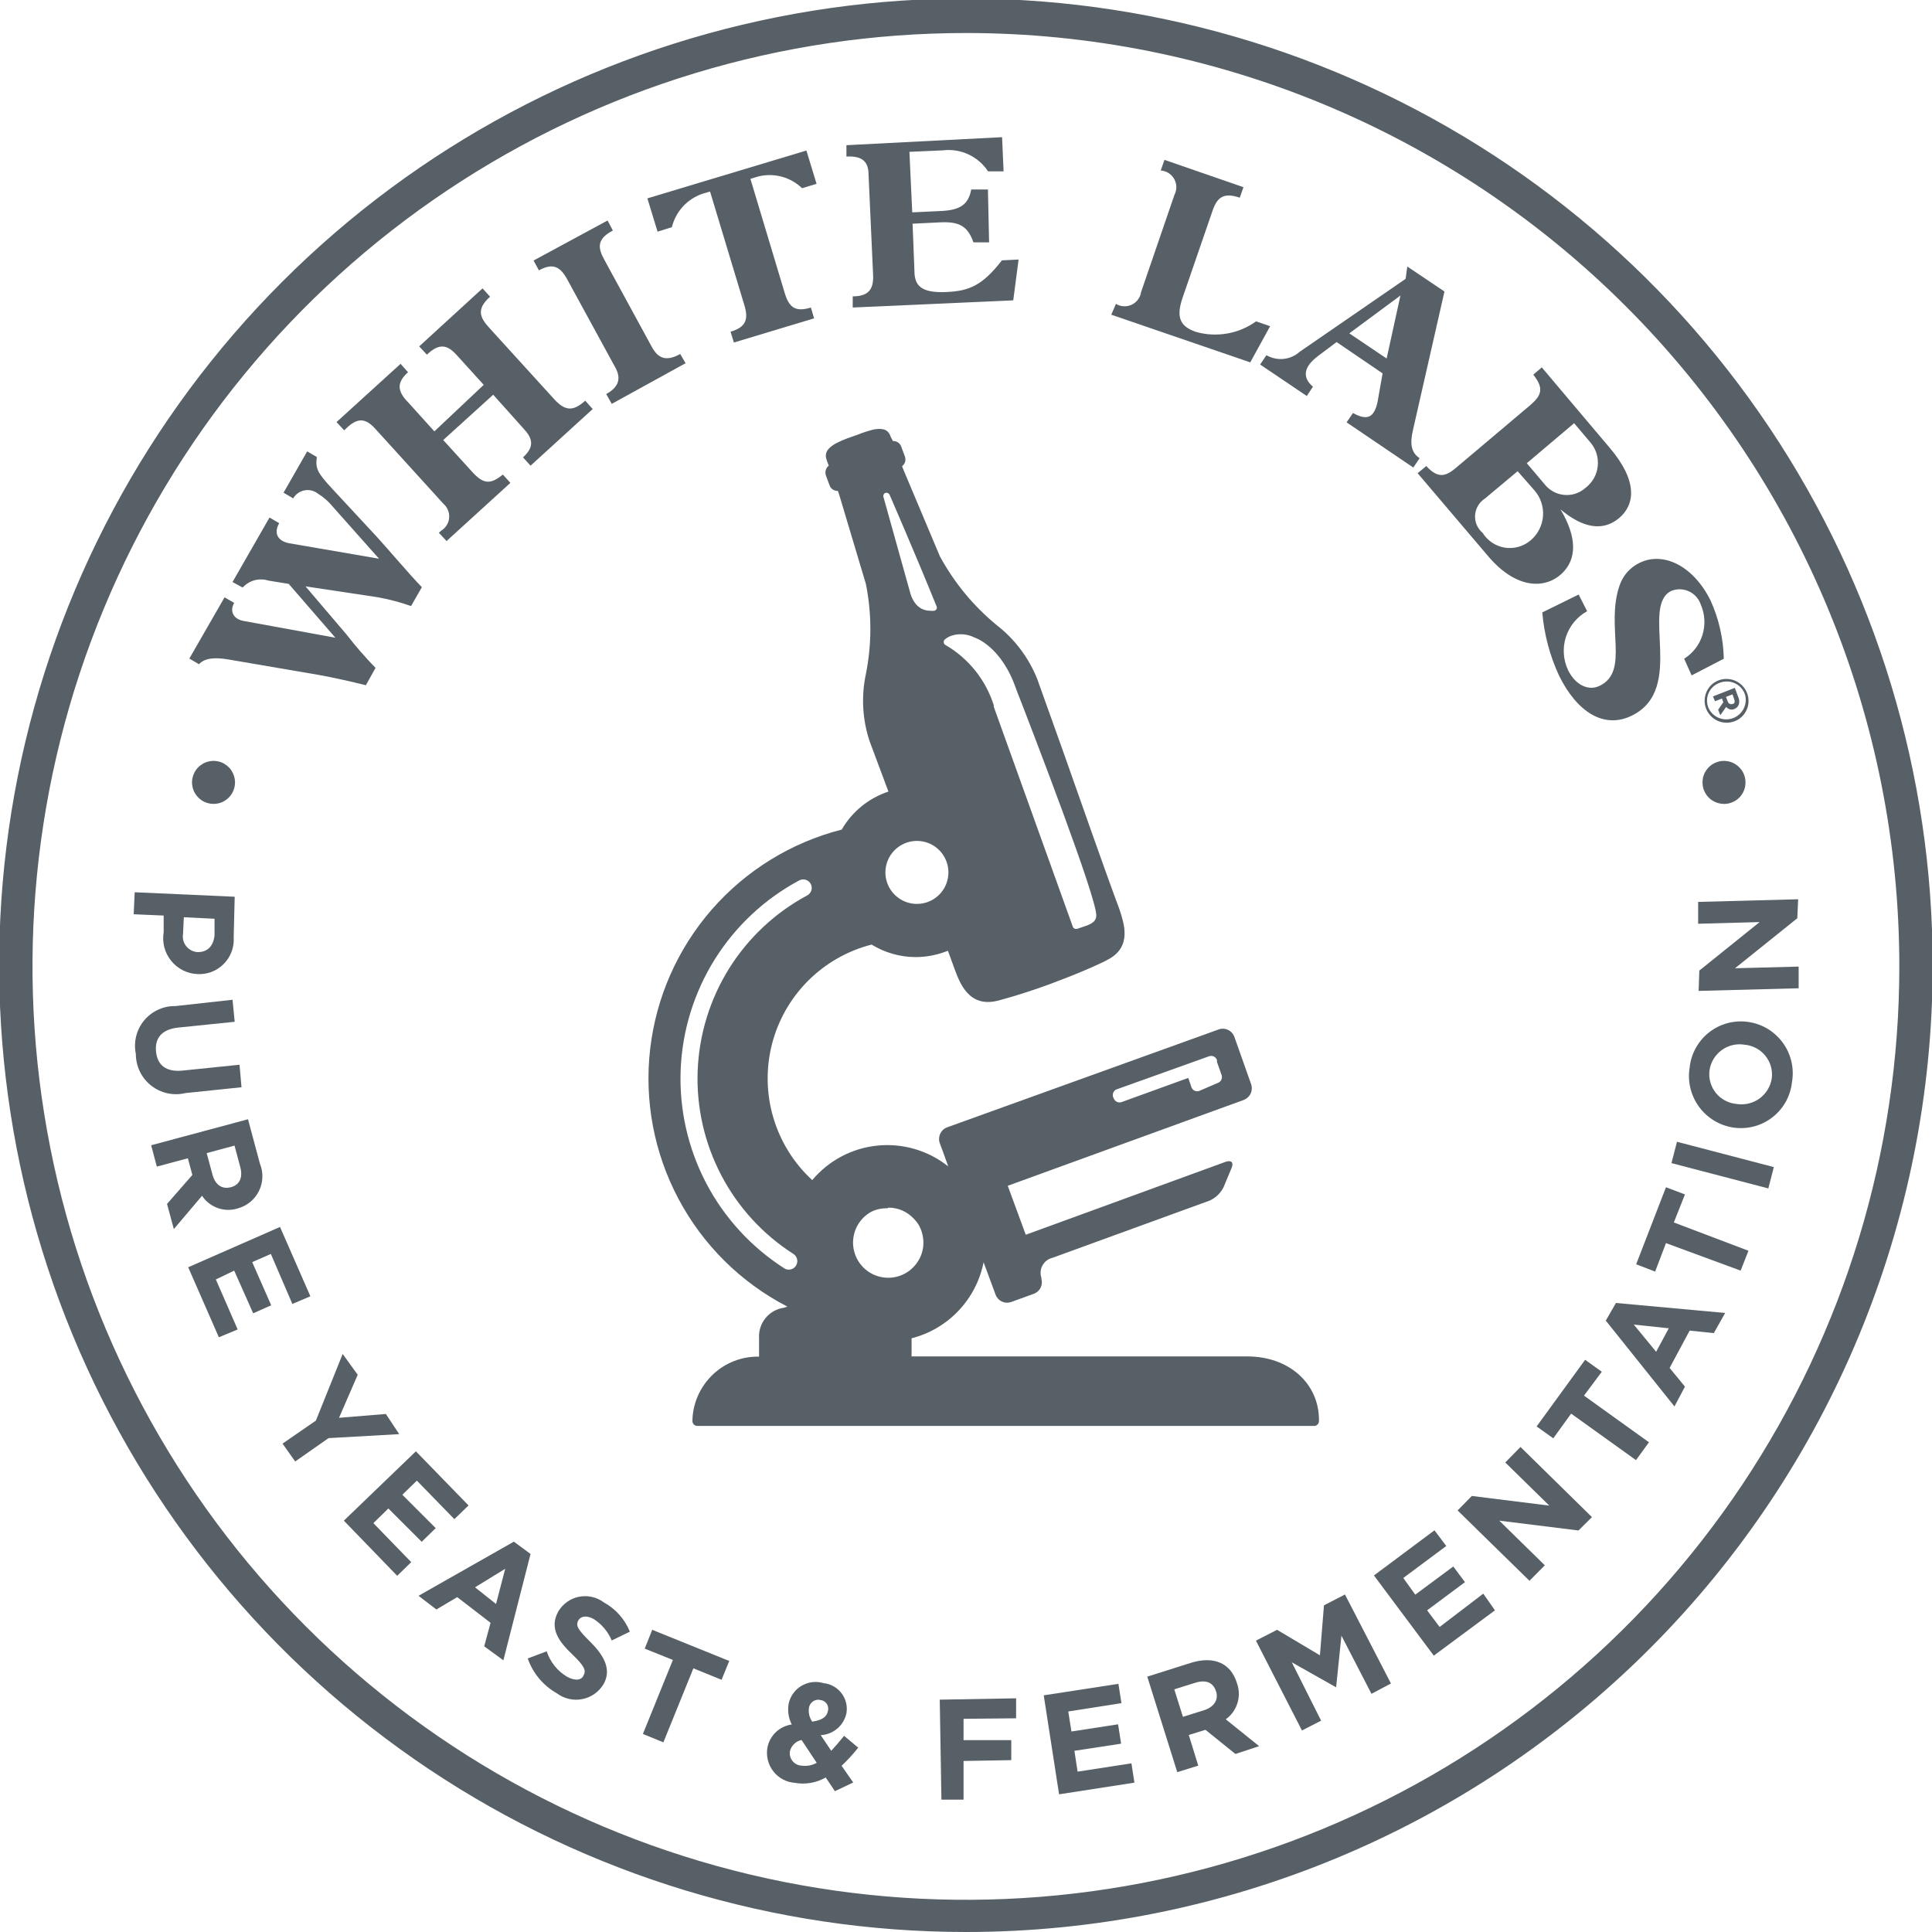
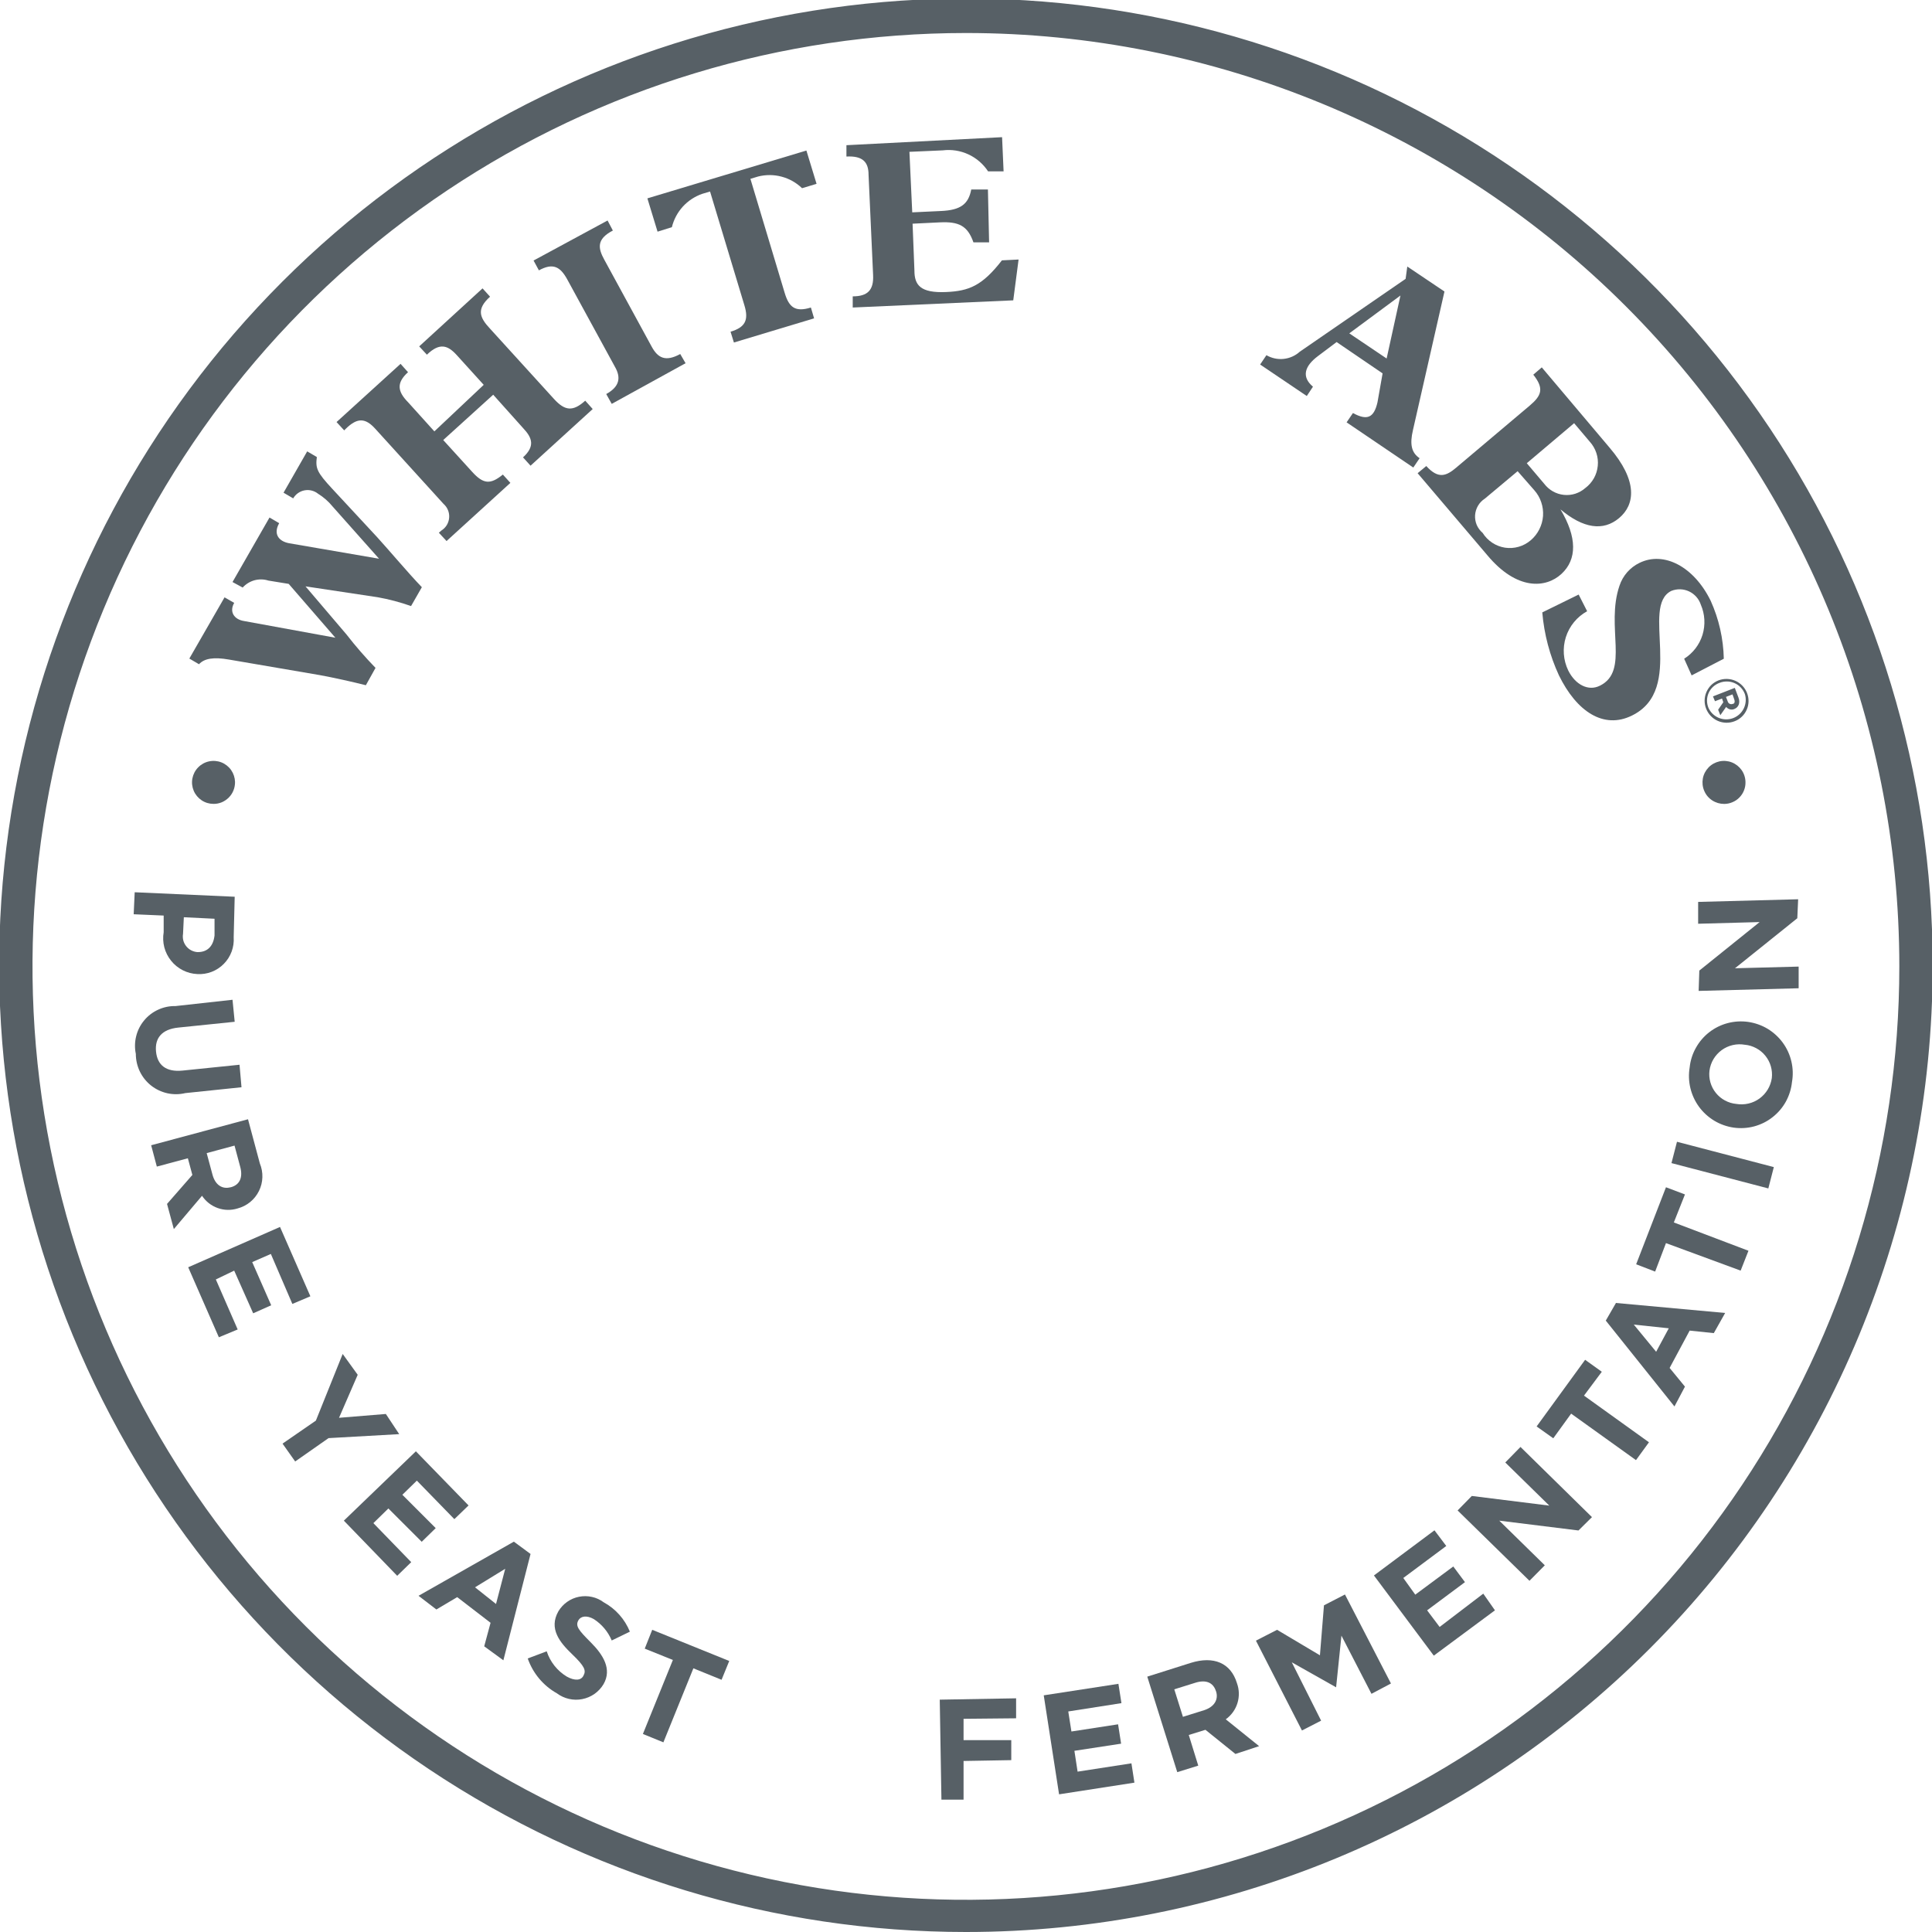
<svg xmlns="http://www.w3.org/2000/svg" width="46" height="46" viewBox="0 0 46 46" fill="none">
  <g clip-path="url(#clip0_1_2336)">
    <path d="M22.998 46C18.445 46 13.995 44.65 10.21 42.121C6.425 39.592 3.474 35.997 1.732 31.791C-0.01 27.585 -0.466 22.957 0.422 18.492C1.311 14.027 3.503 9.925 6.722 6.706C9.941 3.487 14.042 1.295 18.507 0.407C22.972 -0.482 27.601 -0.026 31.806 1.716C36.013 3.459 39.607 6.409 42.137 10.194C44.666 13.979 46.016 18.43 46.016 22.982C46.016 29.087 43.591 34.941 39.274 39.258C34.957 43.575 29.103 46 22.998 46ZM22.998 0.786C18.602 0.786 14.306 2.089 10.651 4.531C6.996 6.973 4.148 10.444 2.466 14.505C0.783 18.566 0.343 23.035 1.201 27.346C2.058 31.657 4.175 35.617 7.283 38.725C10.391 41.833 14.351 43.95 18.662 44.807C22.973 45.664 27.442 45.224 31.503 43.542C35.564 41.86 39.035 39.012 41.477 35.357C43.919 31.702 45.222 27.405 45.222 23.01C45.222 17.116 42.881 11.463 38.713 7.295C34.545 3.127 28.892 0.786 22.998 0.786Z" fill="#576066" />
    <path d="M3.897 22.196V21.799L3.183 21.768L3.207 21.244L5.588 21.351L5.564 22.315C5.572 22.432 5.555 22.548 5.515 22.657C5.474 22.767 5.411 22.866 5.329 22.949C5.248 23.032 5.149 23.097 5.04 23.139C4.932 23.181 4.815 23.199 4.699 23.192C4.578 23.187 4.46 23.156 4.352 23.101C4.244 23.046 4.149 22.969 4.074 22.875C3.998 22.781 3.943 22.672 3.912 22.555C3.882 22.438 3.877 22.316 3.897 22.196ZM4.711 22.669C4.945 22.669 5.08 22.522 5.108 22.272V21.875L4.377 21.839L4.358 22.236C4.349 22.287 4.352 22.34 4.364 22.39C4.377 22.44 4.401 22.487 4.433 22.528C4.465 22.568 4.505 22.602 4.551 22.626C4.597 22.65 4.647 22.665 4.699 22.669H4.711Z" fill="#576066" />
    <path d="M3.234 25.093C3.205 24.954 3.208 24.81 3.242 24.672C3.276 24.534 3.341 24.405 3.432 24.296C3.522 24.186 3.637 24.099 3.766 24.04C3.896 23.98 4.037 23.951 4.179 23.954L5.536 23.804L5.588 24.328L4.246 24.466C3.85 24.506 3.683 24.72 3.715 25.038C3.746 25.355 3.949 25.53 4.346 25.49L5.703 25.351L5.75 25.887L4.413 26.026C4.272 26.06 4.126 26.061 3.984 26.03C3.843 25.998 3.711 25.936 3.597 25.846C3.484 25.756 3.392 25.642 3.329 25.511C3.267 25.381 3.234 25.238 3.234 25.093Z" fill="#576066" />
    <path d="M3.977 28.665L4.58 27.975L4.473 27.578L3.734 27.776L3.599 27.268L5.905 26.649L6.187 27.701C6.23 27.805 6.251 27.918 6.247 28.031C6.244 28.144 6.216 28.255 6.166 28.356C6.116 28.458 6.045 28.547 5.958 28.619C5.87 28.691 5.768 28.743 5.659 28.772C5.504 28.821 5.337 28.818 5.184 28.763C5.031 28.709 4.9 28.606 4.81 28.471L4.139 29.264L3.977 28.665ZM5.496 28.268C5.715 28.209 5.786 28.026 5.719 27.78L5.584 27.276L4.921 27.455L5.06 27.971C5.127 28.217 5.294 28.32 5.489 28.268H5.496Z" fill="#576066" />
    <path d="M4.481 30.173L6.667 29.213L7.39 30.864L6.961 31.046L6.449 29.856L6.005 30.05L6.457 31.078L6.028 31.269L5.576 30.253L5.139 30.463L5.659 31.654L5.211 31.84L4.481 30.173Z" fill="#576066" />
    <path d="M7.822 34.241L7.028 34.797L6.727 34.372L7.521 33.824L8.159 32.237L8.517 32.733L8.072 33.757L9.187 33.666L9.505 34.146L7.822 34.241Z" fill="#576066" />
    <path d="M8.187 36.206L9.902 34.555L11.156 35.844L10.818 36.17L9.925 35.253L9.58 35.59L10.374 36.384L10.041 36.709L9.247 35.916L8.89 36.265L9.791 37.194L9.457 37.519L8.187 36.206Z" fill="#576066" />
    <path d="M11.529 39.198L11.68 38.638L10.886 38.027L10.39 38.321L9.965 37.995L12.235 36.706L12.632 36.999L11.985 39.531L11.529 39.198ZM12.029 37.352L11.31 37.793L11.81 38.19L12.029 37.352Z" fill="#576066" />
    <path d="M13.259 40.317C12.934 40.134 12.688 39.839 12.565 39.487L13.017 39.317C13.099 39.569 13.27 39.783 13.497 39.92C13.684 40.023 13.838 40.015 13.894 39.892C13.958 39.773 13.922 39.674 13.624 39.388C13.326 39.103 13.061 38.777 13.295 38.364C13.348 38.276 13.419 38.199 13.504 38.139C13.589 38.079 13.685 38.038 13.787 38.018C13.889 37.998 13.993 37.999 14.095 38.022C14.196 38.044 14.291 38.088 14.374 38.15C14.656 38.304 14.876 38.551 14.997 38.849L14.565 39.059C14.478 38.851 14.33 38.674 14.14 38.551C13.966 38.452 13.827 38.48 13.771 38.579C13.696 38.714 13.771 38.809 14.065 39.103C14.358 39.396 14.577 39.738 14.37 40.099C14.316 40.19 14.242 40.269 14.155 40.331C14.067 40.392 13.968 40.435 13.863 40.455C13.758 40.476 13.651 40.474 13.546 40.45C13.442 40.426 13.345 40.381 13.259 40.317Z" fill="#576066" />
    <path d="M16.509 39.722L15.795 41.484L15.307 41.285L16.021 39.523L15.351 39.253L15.529 38.805L17.363 39.547L17.18 39.995L16.509 39.722Z" fill="#576066" />
-     <path d="M19.879 42.647L19.66 42.321C19.437 42.449 19.176 42.494 18.922 42.448C18.823 42.441 18.726 42.413 18.639 42.366C18.551 42.319 18.474 42.254 18.413 42.175C18.351 42.097 18.307 42.007 18.283 41.91C18.258 41.813 18.255 41.713 18.271 41.615C18.297 41.473 18.367 41.343 18.471 41.243C18.575 41.143 18.708 41.079 18.851 41.059C18.772 40.904 18.747 40.726 18.779 40.555C18.799 40.468 18.837 40.385 18.891 40.312C18.944 40.24 19.012 40.18 19.09 40.135C19.168 40.09 19.254 40.061 19.343 40.051C19.432 40.04 19.523 40.049 19.609 40.075C19.693 40.083 19.774 40.109 19.848 40.151C19.922 40.192 19.986 40.248 20.037 40.316C20.088 40.383 20.125 40.46 20.145 40.542C20.165 40.625 20.167 40.71 20.153 40.793C20.122 40.935 20.046 41.063 19.935 41.157C19.825 41.251 19.686 41.306 19.541 41.313L19.791 41.686C19.891 41.579 19.994 41.46 20.097 41.329L20.434 41.611C20.312 41.764 20.18 41.909 20.038 42.043L20.315 42.44L19.879 42.647ZM19.085 41.428C19.018 41.442 18.956 41.475 18.907 41.523C18.858 41.571 18.823 41.631 18.807 41.698C18.801 41.739 18.803 41.78 18.814 41.82C18.825 41.86 18.844 41.897 18.869 41.929C18.895 41.961 18.927 41.987 18.964 42.006C19 42.025 19.04 42.036 19.081 42.039C19.207 42.057 19.335 42.034 19.446 41.972L19.085 41.428ZM19.537 40.476C19.506 40.468 19.474 40.467 19.442 40.473C19.411 40.479 19.381 40.492 19.355 40.51C19.328 40.529 19.306 40.553 19.29 40.58C19.274 40.608 19.263 40.638 19.26 40.67C19.244 40.783 19.273 40.898 19.339 40.992C19.561 40.956 19.684 40.889 19.712 40.738C19.721 40.708 19.722 40.676 19.716 40.645C19.711 40.615 19.699 40.586 19.68 40.561C19.662 40.535 19.638 40.515 19.611 40.5C19.583 40.485 19.553 40.477 19.521 40.476H19.537Z" fill="#576066" />
    <path d="M22.942 40.924V41.432H24.078V41.908L22.942 41.928V42.849H22.415L22.375 40.468L24.193 40.436V40.912L22.942 40.924Z" fill="#576066" />
    <path d="M25.216 42.722L24.851 40.365L26.629 40.091L26.701 40.551L25.435 40.749L25.51 41.226L26.621 41.055L26.693 41.516L25.581 41.686L25.657 42.182L26.939 41.984L27.01 42.444L25.216 42.722Z" fill="#576066" />
    <path d="M29.415 41.761L28.701 41.186L28.304 41.309L28.53 42.039L28.03 42.194L27.316 39.92L28.356 39.591C28.895 39.424 29.304 39.591 29.451 40.075C29.507 40.228 29.511 40.395 29.463 40.55C29.415 40.706 29.317 40.841 29.185 40.936L29.979 41.575L29.415 41.761ZM28.951 40.265C28.883 40.051 28.701 39.988 28.455 40.067L27.959 40.222L28.165 40.877L28.673 40.718C28.915 40.638 29.014 40.464 28.955 40.273L28.951 40.265Z" fill="#576066" />
    <path d="M32.654 40.329L31.939 38.944L31.812 40.174L30.757 39.579L31.455 40.968L30.999 41.202L29.903 39.063L30.407 38.805L31.427 39.412L31.523 38.222L32.023 37.964L33.118 40.083L32.654 40.329Z" fill="#576066" />
    <path d="M34.138 39.42L32.713 37.511L34.154 36.436L34.435 36.809L33.412 37.571L33.697 37.968L34.602 37.297L34.88 37.67L33.979 38.341L34.277 38.737L35.316 37.944L35.594 38.341L34.138 39.42Z" fill="#576066" />
    <path d="M37.583 36.44L35.697 36.206L36.781 37.269L36.416 37.638L34.705 35.963L35.043 35.618L36.888 35.848L35.84 34.821L36.202 34.451L37.904 36.122L37.583 36.44Z" fill="#576066" />
    <path d="M37.714 33.229L39.261 34.34L38.952 34.765L37.408 33.658L36.983 34.245L36.586 33.963L37.741 32.376L38.138 32.661L37.714 33.229Z" fill="#576066" />
    <path d="M40.805 31.741L40.23 31.681L39.753 32.57L40.118 33.015L39.868 33.487L38.233 31.443L38.475 31.023L41.075 31.261L40.805 31.741ZM38.9 31.538L39.432 32.185L39.733 31.626L38.9 31.538Z" fill="#576066" />
    <path d="M39.853 29.106L41.63 29.78L41.444 30.253L39.666 29.598L39.408 30.276L38.956 30.102L39.666 28.268L40.118 28.439L39.853 29.106Z" fill="#576066" />
    <path d="M42.103 28.296L39.797 27.693L39.928 27.185L42.234 27.788L42.103 28.296Z" fill="#576066" />
    <path d="M42.666 25.764C42.649 25.928 42.599 26.086 42.52 26.23C42.44 26.374 42.332 26.5 42.202 26.601C42.073 26.703 41.924 26.776 41.765 26.819C41.606 26.861 41.44 26.871 41.277 26.848C41.114 26.824 40.956 26.768 40.815 26.683C40.673 26.597 40.55 26.485 40.452 26.351C40.355 26.218 40.285 26.066 40.247 25.906C40.208 25.745 40.203 25.578 40.23 25.415C40.247 25.251 40.297 25.093 40.378 24.949C40.458 24.805 40.566 24.678 40.696 24.577C40.826 24.476 40.975 24.402 41.134 24.36C41.294 24.318 41.46 24.308 41.623 24.331C41.786 24.355 41.944 24.41 42.086 24.495C42.227 24.581 42.35 24.693 42.448 24.827C42.545 24.96 42.615 25.112 42.652 25.273C42.69 25.434 42.695 25.601 42.666 25.764ZM41.543 24.875C41.447 24.858 41.349 24.861 41.254 24.883C41.159 24.905 41.07 24.946 40.992 25.003C40.913 25.061 40.847 25.134 40.797 25.217C40.747 25.301 40.715 25.394 40.702 25.49C40.69 25.585 40.698 25.68 40.724 25.772C40.75 25.863 40.794 25.948 40.854 26.022C40.913 26.096 40.987 26.157 41.071 26.202C41.154 26.247 41.246 26.275 41.341 26.284C41.437 26.3 41.535 26.297 41.63 26.275C41.725 26.253 41.814 26.212 41.893 26.155C41.972 26.097 42.038 26.025 42.089 25.941C42.139 25.858 42.172 25.765 42.186 25.669C42.197 25.575 42.189 25.479 42.163 25.388C42.137 25.297 42.093 25.212 42.033 25.138C41.974 25.064 41.9 25.003 41.817 24.958C41.733 24.913 41.642 24.884 41.547 24.875H41.543Z" fill="#576066" />
    <path d="M42.793 21.863L41.309 23.054L42.825 23.014V23.53L40.444 23.593L40.46 23.109L41.896 21.954L40.432 21.994V21.474L42.813 21.411L42.793 21.863Z" fill="#576066" />
    <path d="M5.596 18.617C5.593 18.516 5.561 18.418 5.504 18.336C5.446 18.253 5.365 18.189 5.272 18.152C5.178 18.115 5.075 18.107 4.977 18.128C4.878 18.149 4.788 18.199 4.718 18.271C4.647 18.343 4.6 18.434 4.581 18.533C4.562 18.632 4.573 18.734 4.612 18.827C4.651 18.92 4.717 18.999 4.801 19.055C4.885 19.111 4.983 19.14 5.084 19.14C5.152 19.141 5.22 19.127 5.283 19.101C5.345 19.074 5.402 19.035 5.45 18.986C5.498 18.938 5.535 18.88 5.56 18.816C5.585 18.753 5.597 18.685 5.596 18.617Z" fill="#576066" />
    <path d="M41.559 18.617C41.557 18.516 41.525 18.418 41.467 18.335C41.409 18.253 41.328 18.189 41.234 18.152C41.14 18.115 41.037 18.107 40.939 18.128C40.84 18.15 40.75 18.2 40.68 18.272C40.61 18.345 40.562 18.436 40.544 18.535C40.526 18.635 40.537 18.737 40.577 18.83C40.616 18.923 40.682 19.002 40.767 19.057C40.851 19.112 40.95 19.141 41.051 19.141C41.119 19.141 41.187 19.127 41.249 19.1C41.312 19.074 41.369 19.035 41.416 18.986C41.464 18.937 41.501 18.879 41.525 18.816C41.55 18.753 41.561 18.685 41.559 18.617Z" fill="#576066" />
    <path d="M8.981 12.791C9.263 13.1 9.723 13.648 10.044 13.981L9.787 14.43C9.528 14.339 9.263 14.268 8.993 14.22L7.274 13.961L8.251 15.108C8.466 15.386 8.697 15.65 8.941 15.902L8.711 16.315C8.413 16.239 7.917 16.128 7.608 16.073L5.453 15.704C5.088 15.64 4.865 15.676 4.738 15.815L4.508 15.68L5.346 14.223L5.576 14.354C5.453 14.569 5.576 14.751 5.814 14.787L7.985 15.184L6.874 13.902L6.389 13.823C6.282 13.789 6.168 13.787 6.059 13.816C5.951 13.846 5.854 13.906 5.778 13.989L5.536 13.858L6.417 12.322L6.647 12.457C6.497 12.723 6.647 12.89 6.882 12.934L9.025 13.303L7.917 12.057C7.82 11.938 7.703 11.836 7.572 11.755C7.527 11.719 7.476 11.694 7.42 11.68C7.365 11.666 7.307 11.664 7.251 11.675C7.195 11.685 7.142 11.708 7.095 11.741C7.048 11.774 7.009 11.817 6.981 11.866L6.751 11.731L7.314 10.747L7.544 10.882C7.509 11.148 7.544 11.243 7.909 11.636L8.981 12.791Z" fill="#576066" />
    <path d="M11.517 9.163L10.866 8.445C10.66 8.223 10.469 8.151 10.164 8.445L9.981 8.247L11.489 6.866L11.668 7.064C11.342 7.358 11.414 7.556 11.668 7.826L13.192 9.501C13.45 9.783 13.64 9.806 13.934 9.54L14.112 9.739L12.632 11.088L12.453 10.89C12.739 10.628 12.68 10.43 12.453 10.191L11.743 9.398L10.553 10.477L11.239 11.231C11.505 11.525 11.672 11.545 11.973 11.299L12.152 11.497L10.632 12.882L10.449 12.684L10.509 12.632C10.561 12.599 10.605 12.555 10.638 12.502C10.67 12.449 10.689 12.389 10.694 12.328C10.699 12.266 10.69 12.204 10.666 12.146C10.643 12.089 10.607 12.038 10.56 11.997L8.937 10.211C8.707 9.957 8.517 9.929 8.231 10.211L8.195 10.247L8.013 10.049L9.537 8.663L9.715 8.862C9.433 9.116 9.465 9.322 9.715 9.576L10.342 10.271L11.517 9.163Z" fill="#576066" />
    <path d="M16.323 8.648L14.565 9.616L14.434 9.382C14.759 9.203 14.787 8.985 14.64 8.731L13.505 6.651C13.338 6.346 13.164 6.255 12.831 6.437L12.704 6.203L14.466 5.25L14.592 5.489C14.196 5.695 14.239 5.913 14.39 6.187L15.517 8.255C15.664 8.525 15.847 8.62 16.196 8.429L16.323 8.648Z" fill="#576066" />
    <path d="M16.906 4.56L16.72 4.615C16.543 4.677 16.384 4.781 16.257 4.92C16.131 5.059 16.042 5.227 15.997 5.409L15.656 5.516L15.414 4.723L19.2 3.584L19.442 4.377L19.097 4.481C18.96 4.349 18.792 4.254 18.609 4.206C18.426 4.157 18.233 4.156 18.049 4.203L17.867 4.258L18.684 6.977C18.787 7.318 18.934 7.437 19.307 7.322L19.383 7.58L17.474 8.155L17.394 7.898C17.744 7.794 17.831 7.62 17.724 7.27L16.906 4.56Z" fill="#576066" />
    <path d="M23.55 5.77H23.177C23.038 5.373 22.827 5.274 22.383 5.294L21.728 5.326L21.772 6.441C21.772 6.786 21.911 6.981 22.53 6.953C23.073 6.929 23.387 6.802 23.855 6.199L24.252 6.179L24.125 7.151L20.303 7.322V7.056C20.657 7.056 20.807 6.909 20.788 6.544L20.68 4.163C20.68 3.857 20.541 3.707 20.153 3.727V3.457L23.859 3.266L23.895 4.08H23.526C23.41 3.904 23.248 3.764 23.058 3.676C22.867 3.587 22.655 3.554 22.446 3.58L21.653 3.615L21.72 5.056L22.403 5.024C22.875 5.004 23.058 4.858 23.125 4.512H23.522L23.55 5.77Z" fill="#576066" />
-     <path d="M28.157 7.088C27.998 7.552 28.094 7.771 28.471 7.901C28.713 7.971 28.969 7.984 29.218 7.941C29.466 7.898 29.702 7.799 29.907 7.651L30.241 7.767L29.768 8.628L26.459 7.493L26.57 7.235C26.626 7.269 26.689 7.289 26.755 7.292C26.82 7.296 26.886 7.283 26.945 7.255C27.005 7.227 27.056 7.185 27.095 7.132C27.134 7.079 27.16 7.018 27.169 6.953L27.963 4.639C27.993 4.581 28.009 4.516 28.008 4.45C28.007 4.384 27.989 4.319 27.957 4.261C27.924 4.204 27.878 4.155 27.823 4.12C27.767 4.085 27.703 4.064 27.637 4.06L27.725 3.806L29.606 4.457L29.518 4.707C29.145 4.58 28.983 4.687 28.872 5.012L28.157 7.088Z" fill="#576066" />
    <path d="M31.824 8.144L31.376 8.481C31.066 8.715 30.979 8.969 31.261 9.207L31.114 9.429L30.003 8.679L30.153 8.457C30.277 8.529 30.421 8.56 30.564 8.545C30.707 8.53 30.841 8.47 30.947 8.374L33.467 6.639L33.507 6.346L34.392 6.941L33.642 10.239C33.562 10.58 33.606 10.779 33.8 10.91L33.65 11.132L32.062 10.056L32.213 9.834C32.554 10.021 32.713 9.945 32.797 9.58L32.919 8.89L31.824 8.144ZM33.344 7.036L32.126 7.937L33.015 8.536L33.344 7.036Z" fill="#576066" />
    <path d="M36.428 9.652C36.698 9.421 36.773 9.255 36.507 8.921L36.709 8.747L38.321 10.656C38.999 11.449 38.932 12.013 38.551 12.334C38.17 12.656 37.694 12.581 37.154 12.128C37.551 12.791 37.551 13.319 37.178 13.664C36.805 14.009 36.114 14.061 35.412 13.219L33.753 11.267L33.959 11.096C34.245 11.41 34.432 11.338 34.674 11.132L36.428 9.652ZM35.356 11.87C35.289 11.913 35.232 11.971 35.192 12.039C35.151 12.108 35.127 12.185 35.121 12.265C35.116 12.344 35.129 12.424 35.16 12.498C35.192 12.571 35.24 12.636 35.301 12.688C35.359 12.781 35.437 12.861 35.529 12.922C35.621 12.983 35.725 13.023 35.834 13.04C35.943 13.056 36.054 13.049 36.16 13.018C36.266 12.988 36.364 12.934 36.448 12.862C36.532 12.79 36.601 12.702 36.651 12.602C36.701 12.503 36.731 12.395 36.739 12.284C36.746 12.174 36.732 12.062 36.696 11.957C36.661 11.852 36.605 11.755 36.531 11.672L36.134 11.219L35.356 11.87ZM36.769 11.521C36.825 11.594 36.895 11.655 36.975 11.7C37.055 11.745 37.144 11.774 37.236 11.783C37.327 11.792 37.42 11.783 37.507 11.755C37.595 11.726 37.676 11.681 37.745 11.62C37.829 11.558 37.898 11.478 37.95 11.387C38.001 11.296 38.032 11.196 38.042 11.092C38.053 10.988 38.041 10.883 38.008 10.784C37.975 10.685 37.922 10.594 37.852 10.517L37.479 10.076L36.352 11.029L36.769 11.521Z" fill="#576066" />
    <path d="M40.099 15.684C40.308 15.553 40.463 15.351 40.536 15.115C40.608 14.879 40.594 14.624 40.496 14.398C40.473 14.329 40.437 14.265 40.389 14.211C40.34 14.156 40.282 14.112 40.216 14.081C40.15 14.05 40.078 14.033 40.006 14.031C39.933 14.029 39.861 14.042 39.793 14.069C39.047 14.438 40.142 16.406 38.856 17.037C38.182 17.37 37.539 16.942 37.118 16.081C36.899 15.608 36.765 15.1 36.721 14.581L37.587 14.156L37.789 14.553C37.547 14.686 37.366 14.907 37.282 15.17C37.199 15.433 37.22 15.718 37.34 15.966C37.511 16.307 37.821 16.462 38.091 16.327C38.805 15.978 38.225 14.922 38.559 13.946C38.598 13.828 38.66 13.719 38.742 13.625C38.824 13.532 38.923 13.456 39.035 13.402C39.618 13.116 40.333 13.493 40.73 14.303C40.926 14.737 41.033 15.207 41.043 15.684L40.277 16.081L40.099 15.684Z" fill="#576066" />
-     <path d="M18.748 31.11L18.66 31.138C18.49 31.162 18.334 31.25 18.226 31.384C18.117 31.518 18.062 31.688 18.073 31.86V32.3C17.868 32.297 17.665 32.333 17.474 32.408C17.283 32.483 17.109 32.595 16.962 32.737C16.815 32.88 16.697 33.05 16.615 33.237C16.533 33.425 16.489 33.627 16.486 33.832C16.486 33.864 16.498 33.894 16.52 33.916C16.543 33.939 16.573 33.951 16.605 33.951H31.288C31.304 33.951 31.319 33.948 31.333 33.942C31.348 33.936 31.36 33.927 31.371 33.916C31.382 33.905 31.39 33.892 31.396 33.877C31.401 33.863 31.404 33.848 31.404 33.832C31.405 33.825 31.405 33.816 31.404 33.809C31.404 32.931 30.681 32.296 29.701 32.296H21.704V31.864C22.132 31.755 22.52 31.527 22.823 31.207C23.126 30.886 23.333 30.487 23.419 30.054L23.704 30.824C23.717 30.86 23.737 30.893 23.763 30.922C23.789 30.95 23.82 30.973 23.855 30.989C23.889 31.006 23.927 31.015 23.965 31.016C24.003 31.018 24.042 31.012 24.078 30.999L24.617 30.804C24.686 30.778 24.742 30.728 24.775 30.662C24.808 30.597 24.816 30.522 24.796 30.451V30.427C24.779 30.378 24.773 30.326 24.777 30.275C24.781 30.223 24.797 30.173 24.822 30.128C24.847 30.083 24.881 30.043 24.922 30.012C24.964 29.981 25.011 29.959 25.062 29.947L28.8 28.586C28.943 28.522 29.059 28.411 29.13 28.272L29.324 27.808C29.376 27.681 29.324 27.617 29.185 27.661L24.423 29.399L23.994 28.233L29.614 26.189C29.686 26.161 29.745 26.106 29.778 26.036C29.81 25.965 29.814 25.885 29.788 25.812L29.392 24.693C29.378 24.654 29.357 24.619 29.33 24.588C29.302 24.558 29.269 24.534 29.232 24.518C29.194 24.501 29.154 24.493 29.113 24.493C29.072 24.493 29.032 24.502 28.995 24.518L22.554 26.84C22.48 26.866 22.421 26.921 22.387 26.992C22.354 27.062 22.349 27.143 22.375 27.217L22.446 27.407L22.577 27.772C22.102 27.393 21.497 27.215 20.892 27.276C20.287 27.336 19.73 27.631 19.339 28.098C18.903 27.697 18.584 27.185 18.415 26.618C18.245 26.05 18.233 25.448 18.377 24.873C18.522 24.299 18.819 23.775 19.237 23.355C19.655 22.936 20.178 22.637 20.752 22.49C21.068 22.684 21.432 22.787 21.803 22.788C22.066 22.787 22.326 22.735 22.57 22.637C22.629 22.796 22.684 22.946 22.736 23.093C22.855 23.407 23.07 23.994 23.748 23.828C23.748 23.828 24.272 23.697 24.998 23.431L25.082 23.399L25.165 23.367C25.887 23.097 26.355 22.867 26.355 22.859C26.979 22.553 26.752 21.962 26.653 21.649C26.256 20.585 25.729 19.061 25.308 17.878C25.01 17.045 24.776 16.386 24.701 16.18C24.5 15.668 24.164 15.219 23.728 14.882C23.178 14.429 22.72 13.874 22.379 13.247L21.518 11.203L21.478 11.1C21.512 11.074 21.538 11.038 21.55 10.996C21.562 10.955 21.56 10.911 21.546 10.87L21.458 10.636C21.444 10.595 21.418 10.559 21.382 10.535C21.346 10.511 21.303 10.499 21.26 10.501L21.212 10.41C21.157 10.239 21.046 10.187 20.815 10.223C20.68 10.256 20.547 10.298 20.419 10.35L20.272 10.402C20.135 10.447 20.002 10.504 19.875 10.572C19.68 10.691 19.625 10.803 19.688 10.969L19.732 11.088C19.698 11.115 19.673 11.151 19.661 11.193C19.649 11.234 19.65 11.278 19.664 11.318L19.752 11.557C19.766 11.597 19.793 11.631 19.829 11.655C19.865 11.679 19.907 11.69 19.95 11.688L19.986 11.795L20.617 13.906C20.758 14.612 20.758 15.339 20.617 16.045C20.502 16.581 20.533 17.137 20.708 17.656L21.153 18.847C20.684 19.002 20.288 19.324 20.041 19.752C18.842 20.058 17.763 20.722 16.948 21.655C16.134 22.588 15.622 23.746 15.48 24.976C15.338 26.206 15.573 27.451 16.154 28.544C16.734 29.638 17.633 30.53 18.732 31.102L18.748 31.11ZM26.57 25.943L28.788 25.149C28.825 25.136 28.864 25.138 28.899 25.154C28.934 25.171 28.961 25.2 28.975 25.236V25.256C28.976 25.265 28.976 25.275 28.975 25.284L29.086 25.597C29.099 25.634 29.096 25.675 29.079 25.71C29.062 25.745 29.032 25.771 28.995 25.784L28.554 25.974C28.518 25.987 28.478 25.985 28.443 25.969C28.408 25.953 28.381 25.923 28.368 25.887L28.292 25.665L26.705 26.24C26.668 26.253 26.628 26.251 26.594 26.235C26.559 26.219 26.532 26.189 26.518 26.153C26.508 26.136 26.5 26.117 26.497 26.097C26.494 26.077 26.495 26.057 26.5 26.037C26.504 26.017 26.513 25.999 26.525 25.983C26.537 25.966 26.552 25.953 26.57 25.943ZM25.641 22.117H25.613C25.597 22.117 25.581 22.111 25.568 22.101C25.555 22.091 25.546 22.077 25.542 22.061L23.661 16.827V16.791C23.469 16.185 23.057 15.672 22.506 15.354C22.495 15.348 22.487 15.338 22.48 15.327C22.474 15.316 22.471 15.304 22.47 15.291C22.469 15.278 22.471 15.265 22.475 15.254C22.48 15.242 22.488 15.232 22.498 15.223C22.544 15.185 22.596 15.156 22.653 15.136C22.743 15.107 22.838 15.096 22.933 15.103C23.028 15.111 23.12 15.137 23.204 15.18C23.204 15.18 23.843 15.374 24.197 16.414C24.645 17.565 26.109 21.371 26.102 21.796C26.102 21.911 26.03 21.986 25.843 22.049L25.641 22.117ZM21.034 11.83C21.028 11.811 21.03 11.791 21.039 11.774C21.048 11.756 21.063 11.742 21.081 11.735C21.1 11.729 21.121 11.731 21.139 11.739C21.157 11.747 21.172 11.761 21.18 11.779C21.18 11.779 21.784 13.164 22.3 14.438C22.308 14.458 22.308 14.481 22.3 14.501C22.288 14.519 22.271 14.532 22.252 14.541C22.215 14.546 22.178 14.546 22.141 14.541C22.018 14.541 21.792 14.489 21.68 14.144L21.034 11.83ZM21.827 20.022C21.976 20.021 22.121 20.064 22.245 20.146C22.369 20.228 22.466 20.345 22.523 20.482C22.581 20.619 22.596 20.77 22.567 20.916C22.539 21.061 22.468 21.195 22.363 21.301C22.258 21.406 22.125 21.478 21.979 21.507C21.834 21.536 21.683 21.522 21.545 21.465C21.408 21.408 21.291 21.312 21.208 21.189C21.125 21.065 21.081 20.92 21.081 20.772C21.081 20.577 21.157 20.39 21.292 20.25C21.428 20.11 21.613 20.028 21.808 20.022H21.827ZM21.153 28.753C21.267 28.753 21.38 28.776 21.484 28.822C21.588 28.868 21.682 28.935 21.76 29.018C21.8 29.06 21.836 29.105 21.867 29.153C21.945 29.285 21.986 29.436 21.986 29.59C21.986 29.729 21.951 29.865 21.883 29.987C21.82 30.101 21.732 30.199 21.625 30.274C21.518 30.348 21.395 30.396 21.266 30.415C21.137 30.433 21.005 30.421 20.881 30.379C20.758 30.338 20.646 30.268 20.554 30.176C20.462 30.083 20.393 29.97 20.352 29.846C20.312 29.723 20.3 29.591 20.32 29.462C20.339 29.333 20.388 29.21 20.463 29.104C20.538 28.997 20.637 28.909 20.752 28.848C20.871 28.792 21.001 28.765 21.133 28.768L21.153 28.753ZM19.029 20.962C19.053 20.95 19.079 20.942 19.105 20.939C19.131 20.937 19.158 20.939 19.184 20.947C19.209 20.955 19.233 20.968 19.253 20.984C19.274 21.001 19.291 21.022 19.303 21.046C19.316 21.069 19.324 21.095 19.326 21.121C19.329 21.148 19.326 21.174 19.318 21.2C19.311 21.225 19.298 21.249 19.281 21.269C19.264 21.29 19.243 21.307 19.22 21.319C18.459 21.727 17.818 22.327 17.36 23.059C16.903 23.791 16.645 24.631 16.611 25.493C16.578 26.356 16.771 27.212 17.171 27.978C17.57 28.743 18.163 29.39 18.891 29.856C18.913 29.87 18.933 29.889 18.948 29.911C18.963 29.933 18.974 29.958 18.979 29.984C18.985 30.01 18.985 30.038 18.98 30.064C18.975 30.09 18.965 30.115 18.95 30.137C18.932 30.166 18.907 30.189 18.877 30.205C18.847 30.221 18.813 30.229 18.779 30.229C18.741 30.23 18.704 30.219 18.672 30.197C17.886 29.694 17.244 28.993 16.811 28.165C16.379 27.337 16.17 26.411 16.206 25.477C16.243 24.544 16.522 23.636 17.017 22.844C17.512 22.052 18.206 21.403 19.029 20.962Z" fill="#576066" />
    <path d="M40.623 16.875C40.597 16.811 40.585 16.743 40.586 16.675C40.588 16.606 40.602 16.539 40.63 16.476C40.657 16.414 40.696 16.357 40.745 16.309C40.794 16.262 40.853 16.225 40.916 16.2C41.046 16.15 41.19 16.154 41.317 16.209C41.444 16.265 41.544 16.369 41.595 16.497C41.62 16.561 41.633 16.629 41.632 16.697C41.631 16.766 41.617 16.834 41.589 16.896C41.562 16.959 41.523 17.016 41.473 17.063C41.424 17.111 41.365 17.148 41.301 17.172C41.237 17.197 41.169 17.209 41.1 17.208C41.031 17.206 40.963 17.192 40.9 17.164C40.837 17.136 40.78 17.096 40.733 17.047C40.685 16.997 40.648 16.939 40.623 16.875ZM41.543 16.521C41.521 16.464 41.488 16.412 41.446 16.368C41.404 16.323 41.353 16.288 41.297 16.264C41.24 16.239 41.18 16.226 41.119 16.226C41.057 16.225 40.997 16.236 40.94 16.259C40.883 16.28 40.83 16.312 40.786 16.353C40.741 16.395 40.706 16.445 40.681 16.501C40.657 16.556 40.644 16.616 40.643 16.677C40.643 16.738 40.655 16.799 40.678 16.855C40.727 16.963 40.815 17.048 40.925 17.093C41.035 17.138 41.157 17.139 41.268 17.097C41.379 17.054 41.469 16.971 41.52 16.864C41.571 16.757 41.58 16.634 41.543 16.521ZM41.099 16.831L40.96 17.029L40.908 16.898L41.031 16.72L41 16.632L40.833 16.696L40.785 16.581L41.305 16.378L41.392 16.609C41.44 16.736 41.392 16.839 41.301 16.878C41.267 16.895 41.228 16.899 41.192 16.89C41.155 16.881 41.122 16.86 41.099 16.831ZM41.289 16.644L41.25 16.533L41.095 16.593L41.139 16.708C41.142 16.719 41.149 16.729 41.157 16.738C41.165 16.746 41.174 16.753 41.185 16.758C41.196 16.763 41.207 16.766 41.219 16.766C41.231 16.766 41.243 16.764 41.254 16.759C41.301 16.759 41.313 16.704 41.289 16.644Z" fill="#576066" />
  </g>
  <defs>
    <clipPath id="clip0_1_2336">
      <rect width="46" height="46" fill="white" />
    </clipPath>
  </defs>
</svg>